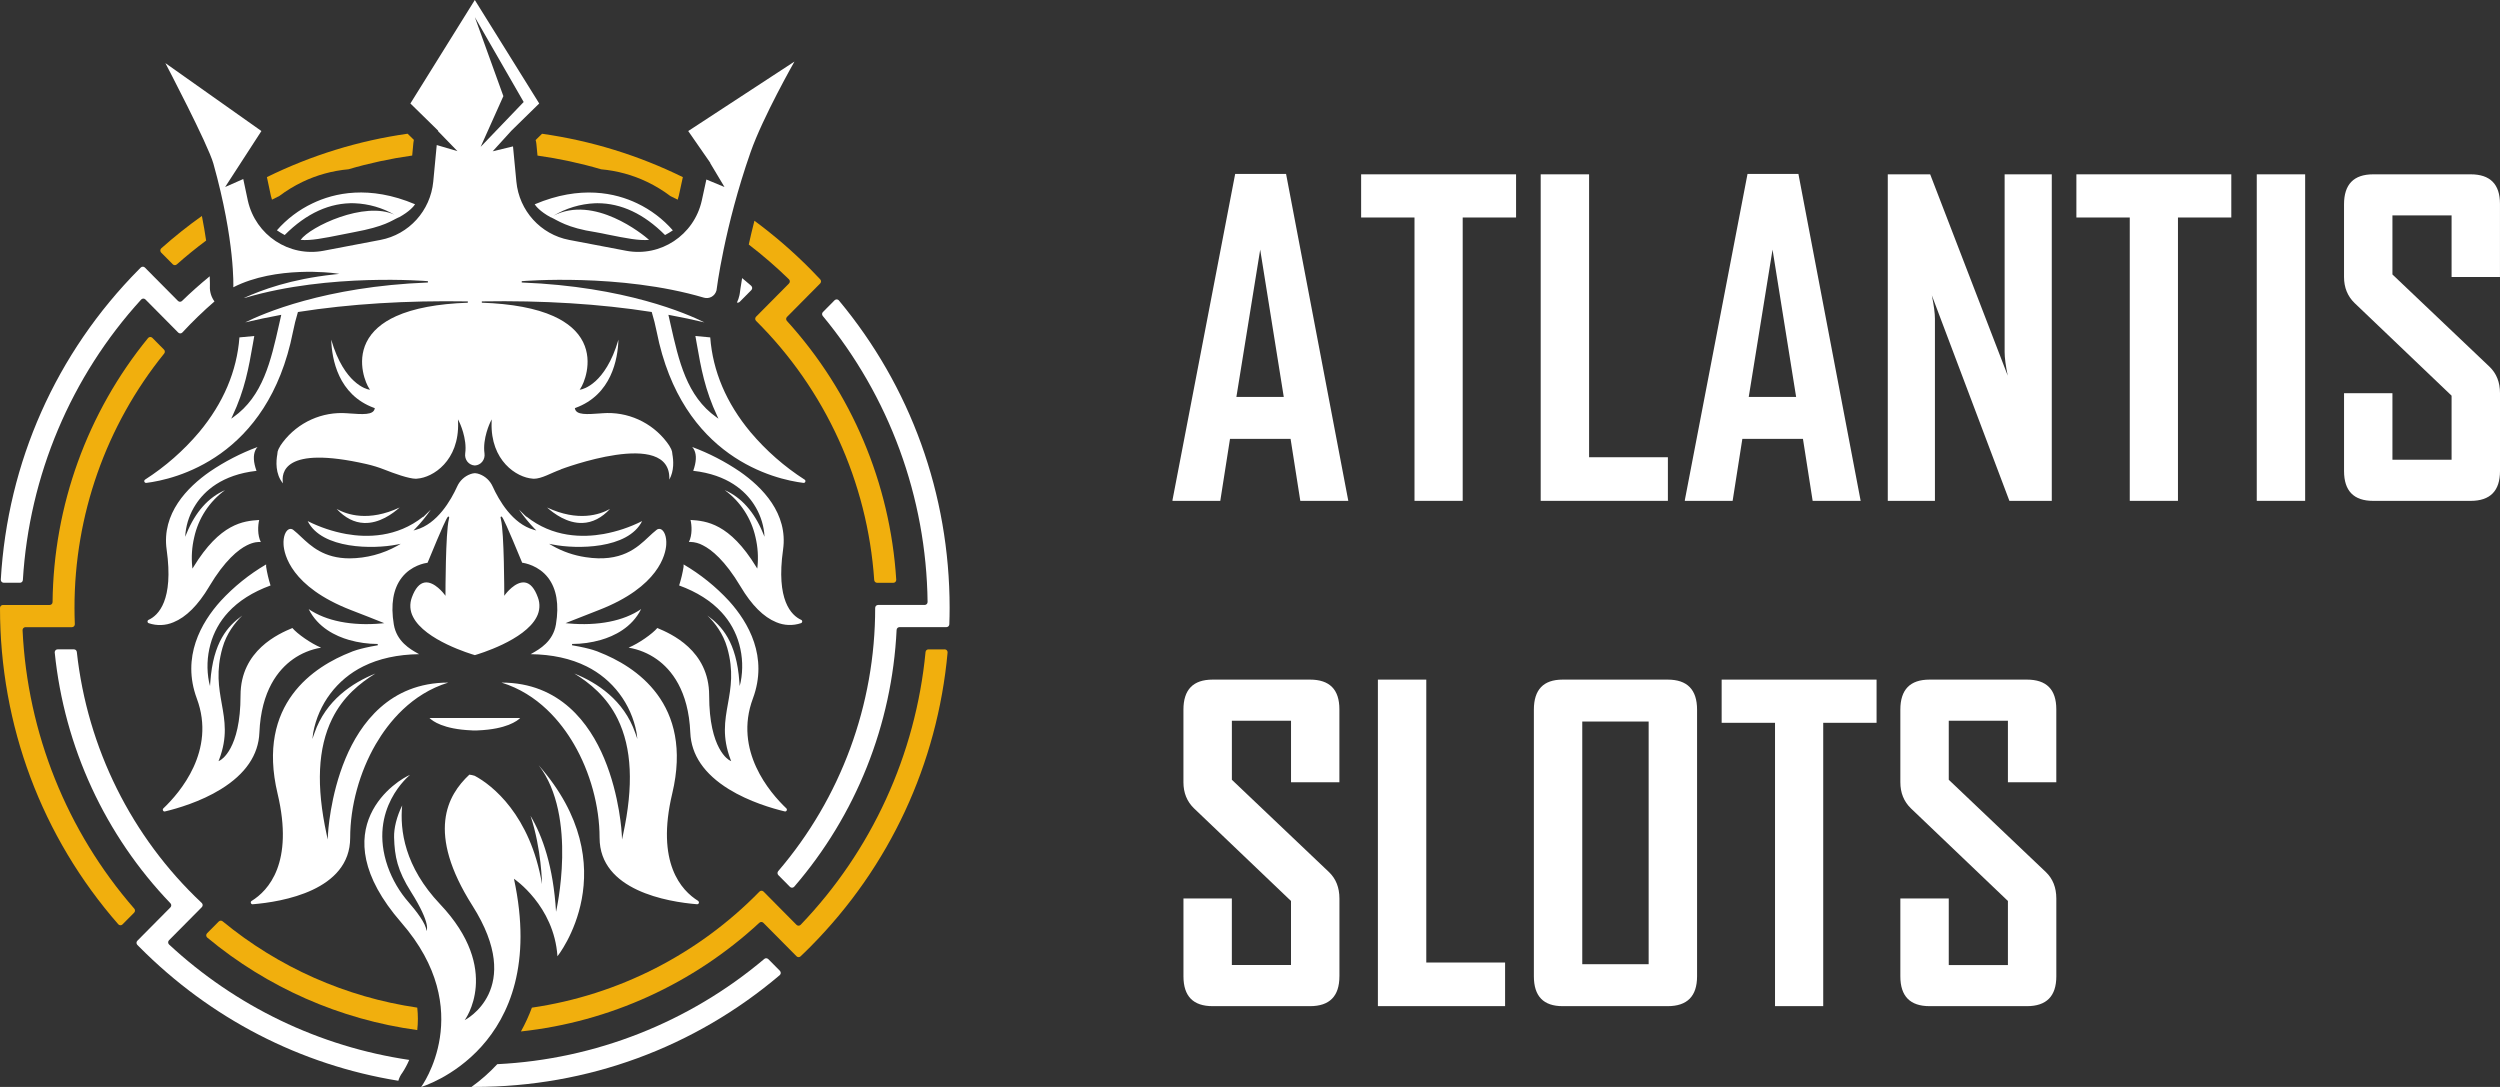
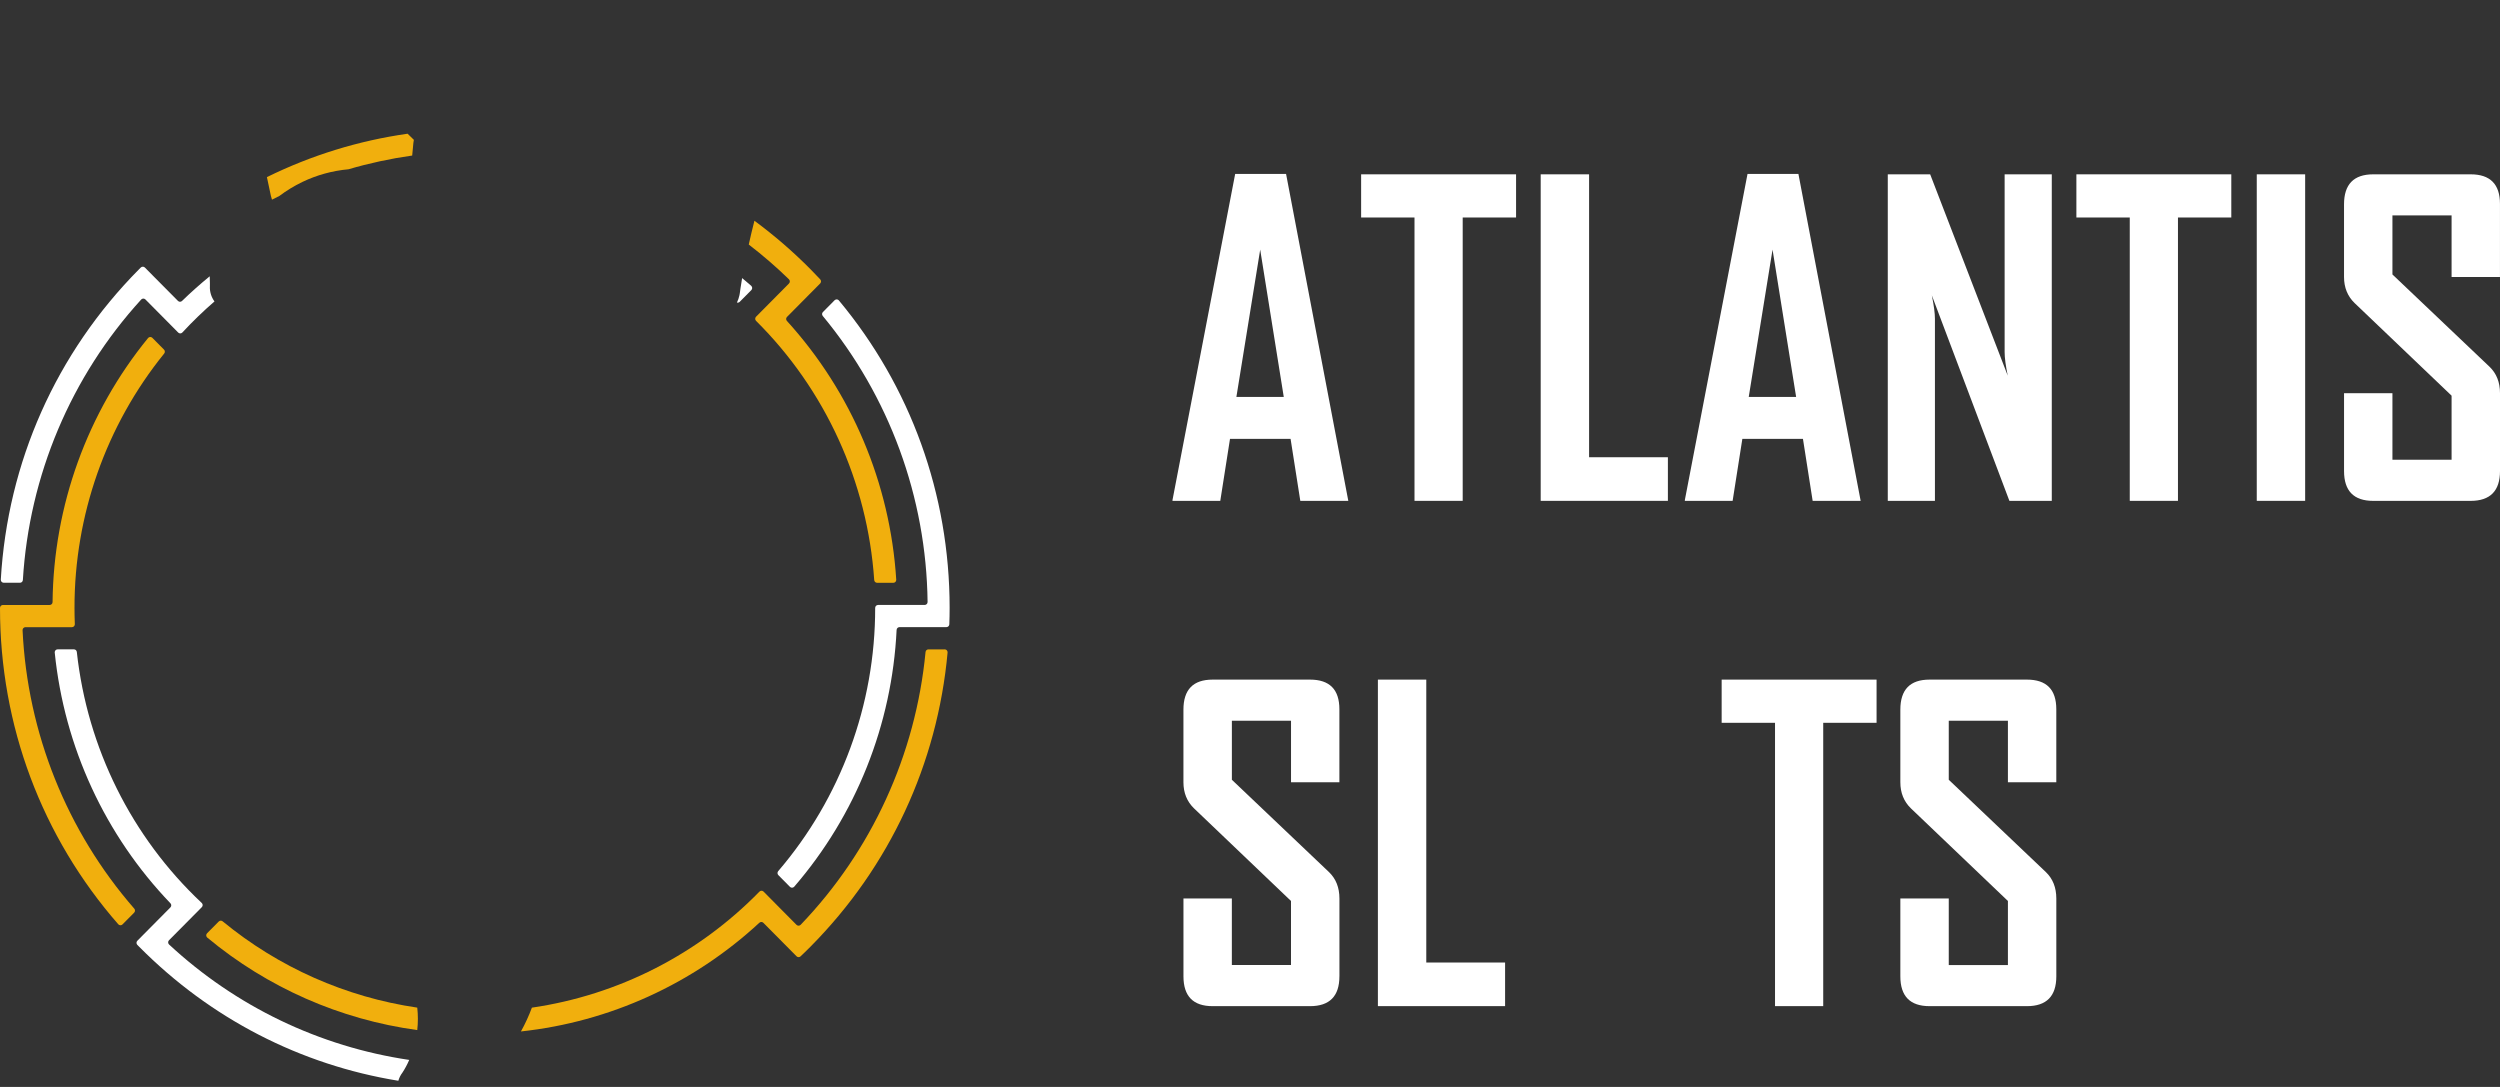
<svg xmlns="http://www.w3.org/2000/svg" width="115" height="50" viewBox="0 0 115 50" fill="none">
  <rect x="0" y="0" width="115" height="50" fill="#333333" stroke="none" />
-   <path d="M24.64 6.442C24.658 6.503 24.669 6.567 24.675 6.632L24.725 7.157C25.715 7.295 26.693 7.506 27.653 7.788C28.389 7.853 29.106 8.05 29.773 8.37C30.149 8.55 30.505 8.768 30.838 9.019C30.951 9.074 31.063 9.129 31.174 9.185C31.195 9.124 31.212 9.061 31.227 8.997L31.411 8.148C29.369 7.144 27.184 6.471 24.934 6.153L24.639 6.442H24.64Z" fill="#F1AF0D" />
  <path d="M13.909 8.37C14.576 8.05 15.293 7.853 16.029 7.787C16.989 7.505 17.969 7.294 18.961 7.155L19.016 6.568C19.021 6.523 19.028 6.478 19.038 6.433L18.75 6.151C16.502 6.469 14.318 7.143 12.278 8.147L12.459 8.999C12.473 9.062 12.491 9.124 12.511 9.184C12.622 9.126 12.735 9.071 12.848 9.016C13.18 8.767 13.535 8.55 13.909 8.37Z" fill="#F1AF0D" />
  <path d="M10.061 42.39L9.525 42.931C9.473 42.983 9.473 43.069 9.526 43.122C9.528 43.125 9.531 43.128 9.535 43.13C12.299 45.427 15.644 46.9 19.194 47.383C19.232 47.04 19.232 46.694 19.194 46.351C15.908 45.869 12.814 44.497 10.241 42.381C10.188 42.337 10.11 42.341 10.062 42.39H10.061Z" fill="#F1AF0D" />
-   <path d="M7.948 12.158C7.998 12.208 8.078 12.211 8.131 12.164C8.566 11.779 9.016 11.413 9.482 11.066C9.433 10.726 9.368 10.348 9.287 9.934C8.638 10.395 8.015 10.892 7.42 11.421C7.364 11.471 7.359 11.556 7.407 11.612C7.409 11.614 7.411 11.616 7.413 11.618L7.95 12.159L7.948 12.158Z" fill="#F1AF0D" />
  <path d="M34.555 13.146C34.417 13.026 34.279 12.908 34.138 12.792C34.065 13.222 34.033 13.47 34.033 13.478C34.029 13.511 34.023 13.544 34.016 13.576C33.991 13.694 33.951 13.809 33.899 13.918C33.945 13.929 33.993 13.917 34.027 13.884L34.561 13.345C34.614 13.292 34.614 13.206 34.561 13.154C34.559 13.152 34.557 13.15 34.554 13.147L34.555 13.146Z" fill="white" />
  <path d="M34.704 10.152C34.604 10.543 34.517 10.91 34.443 11.248C35.089 11.744 35.707 12.279 36.292 12.848C36.345 12.901 36.346 12.987 36.294 13.04C36.294 13.041 36.294 13.041 36.293 13.041L35.405 13.937L34.778 14.569C34.727 14.621 34.727 14.707 34.778 14.759L34.779 14.76C37.972 17.932 39.905 22.173 40.214 26.683C40.219 26.753 40.276 26.808 40.346 26.809H41.094C41.168 26.809 41.227 26.749 41.227 26.674C41.227 26.671 41.227 26.668 41.227 26.665C40.948 22.235 39.173 18.034 36.198 14.763C36.149 14.71 36.151 14.628 36.202 14.578L37.209 13.562L37.728 13.039C37.779 12.987 37.781 12.904 37.731 12.851C37.586 12.695 37.438 12.54 37.287 12.389C36.484 11.578 35.62 10.831 34.704 10.155V10.152H34.704Z" fill="#F1AF0D" />
  <path d="M43.458 29.871H42.708C42.639 29.871 42.581 29.924 42.575 29.993C42.123 34.711 40.098 39.134 36.83 42.541C36.778 42.594 36.693 42.596 36.64 42.543C36.64 42.543 36.64 42.543 36.639 42.542L35.751 41.647L35.571 41.464L35.319 41.21L35.124 41.013C35.072 40.961 34.987 40.961 34.935 41.013L34.935 41.014C32.117 43.898 28.44 45.773 24.467 46.352C24.327 46.73 24.159 47.095 23.963 47.447C28.055 47.005 31.899 45.252 34.931 42.446C34.984 42.397 35.065 42.399 35.115 42.45L36.336 43.681L36.641 43.989C36.691 44.041 36.774 44.042 36.826 43.992C36.981 43.846 37.135 43.697 37.285 43.544C40.927 39.871 43.123 35.127 43.589 30.017C43.595 29.942 43.54 29.876 43.466 29.87C43.462 29.87 43.459 29.87 43.455 29.87L43.458 29.871Z" fill="#F1AF0D" />
-   <path d="M35.338 44.118C35.289 44.069 35.211 44.065 35.159 44.11C31.696 47.03 27.383 48.73 22.875 48.952C22.515 49.34 22.118 49.69 21.689 49.998H21.843C27.031 49.998 31.942 48.185 35.867 44.857C35.924 44.808 35.931 44.723 35.882 44.665C35.88 44.662 35.878 44.66 35.876 44.658L35.339 44.116L35.338 44.118Z" fill="white" />
  <path d="M38.59 13.82C38.541 13.762 38.456 13.756 38.399 13.805C38.397 13.807 38.394 13.809 38.392 13.811L37.855 14.353C37.806 14.402 37.803 14.481 37.847 14.534C40.908 18.229 42.612 22.876 42.669 27.691C42.67 27.766 42.61 27.827 42.536 27.828H42.536H40.392C40.318 27.828 40.258 27.889 40.258 27.963V27.965C40.262 32.41 38.679 36.709 35.797 40.073C35.752 40.126 35.755 40.206 35.804 40.256L36.338 40.795C36.39 40.848 36.475 40.848 36.527 40.795C36.529 40.793 36.531 40.79 36.534 40.788C39.375 37.496 41.034 33.335 41.244 28.976C41.248 28.904 41.306 28.848 41.377 28.848H43.535C43.607 28.848 43.667 28.79 43.669 28.717C43.678 28.466 43.683 28.215 43.683 27.964C43.683 22.731 41.886 17.777 38.587 13.818L38.59 13.82Z" fill="white" />
  <path d="M0.172 26.807H0.92C0.99 26.807 1.048 26.751 1.052 26.68C1.342 21.876 3.264 17.32 6.495 13.778C6.545 13.723 6.631 13.72 6.685 13.771C6.686 13.772 6.687 13.773 6.688 13.774L7.935 15.032L8.198 15.298C8.25 15.35 8.334 15.35 8.386 15.298C8.387 15.296 8.388 15.295 8.389 15.294C8.855 14.791 9.348 14.315 9.866 13.866C9.718 13.665 9.643 13.418 9.655 13.168C9.655 13.15 9.66 12.993 9.647 12.709C9.209 13.067 8.784 13.445 8.373 13.844C8.321 13.895 8.238 13.894 8.187 13.842L7.295 12.943L7.114 12.761L7.016 12.662L6.665 12.307C6.613 12.255 6.529 12.255 6.476 12.306C6.45 12.333 6.423 12.359 6.396 12.386C2.577 16.24 0.347 21.268 0.037 26.664C0.033 26.739 0.09 26.802 0.164 26.806C0.167 26.806 0.169 26.806 0.171 26.806L0.172 26.807Z" fill="white" />
  <path d="M18.505 49.351C18.629 49.163 18.735 48.964 18.824 48.756C14.696 48.146 10.847 46.296 7.777 43.447C7.723 43.396 7.72 43.31 7.771 43.255C7.772 43.254 7.773 43.253 7.774 43.252L8.66 42.359L9.284 41.729C9.336 41.676 9.336 41.592 9.284 41.54C9.283 41.539 9.282 41.537 9.28 41.536C6.054 38.507 4.016 34.409 3.534 29.991C3.527 29.922 3.47 29.871 3.402 29.87H2.651C2.577 29.87 2.517 29.93 2.517 30.005C2.517 30.01 2.517 30.015 2.518 30.019C2.959 34.357 4.834 38.419 7.841 41.552C7.891 41.605 7.891 41.688 7.839 41.74L6.586 43.004L6.318 43.275C6.266 43.327 6.266 43.412 6.317 43.465C6.343 43.492 6.369 43.519 6.396 43.545C9.68 46.858 13.826 48.985 18.324 49.715C18.361 49.584 18.422 49.46 18.504 49.351H18.505Z" fill="white" />
  <path d="M1.038 28.991C1.035 28.917 1.092 28.853 1.166 28.85C1.168 28.85 1.17 28.85 1.172 28.85H3.309C3.382 28.85 3.442 28.79 3.442 28.716C3.442 28.714 3.442 28.712 3.442 28.71C3.432 28.464 3.427 28.216 3.427 27.966C3.422 23.701 4.88 19.566 7.553 16.262C7.596 16.208 7.593 16.13 7.544 16.082L7.008 15.541C6.956 15.488 6.87 15.488 6.818 15.542C6.815 15.544 6.812 15.547 6.81 15.551C4.015 18.975 2.465 23.261 2.418 27.696C2.418 27.77 2.358 27.829 2.285 27.829H0.134C0.06 27.829 0.001 27.889 0 27.962V27.967C0 33.379 1.923 38.492 5.44 42.516C5.489 42.572 5.574 42.578 5.629 42.529C5.631 42.527 5.634 42.525 5.635 42.522L6.171 41.982C6.221 41.932 6.224 41.851 6.177 41.798C3.076 38.239 1.264 33.724 1.038 28.991Z" fill="#F1AF0D" />
-   <path d="M25.578 41.947C25.453 39.859 24.957 38.458 24.404 37.529C24.912 39.049 24.933 40.669 24.933 40.669C24.394 37.493 22.642 36.116 21.842 35.69C21.837 35.687 21.83 35.684 21.824 35.683C21.748 35.659 21.669 35.643 21.59 35.634C20.58 36.578 19.599 38.296 21.73 41.657C24.18 45.519 21.375 46.927 21.375 46.927C21.375 46.927 23.109 44.617 20.241 41.589C18.611 39.869 18.389 38.184 18.5 37.05C18.247 37.565 18.118 38.094 18.128 38.517C18.152 39.408 18.284 40.042 18.907 41.029C19.859 42.538 19.619 42.823 19.619 42.823C19.604 42.49 19.135 41.894 18.805 41.514C18.381 41.031 18.052 40.47 17.836 39.862C16.906 37.197 18.862 35.645 18.862 35.645C18.373 35.825 14.647 38.057 18.462 42.441C21.974 46.478 19.373 50 19.373 50C19.373 50 25.332 48.25 23.642 40.423C23.642 40.423 25.487 41.657 25.643 43.989C25.643 43.989 28.912 39.907 24.776 35.198C26.599 37.553 25.576 41.949 25.576 41.949L25.578 41.947ZM25.336 9.998C25.336 9.998 25.34 9.996 25.341 9.995C25.646 10.13 26.065 10.478 27.412 10.682C27.597 10.71 27.767 10.753 27.928 10.784C28.831 10.965 29.392 11.076 29.858 11.034C29.575 10.782 27.331 8.952 25.457 9.925C26.037 9.577 26.695 9.379 27.37 9.35C27.409 9.348 27.446 9.348 27.484 9.348C28.579 9.348 29.623 9.84 30.592 10.812C30.715 10.747 30.835 10.675 30.951 10.596C30.493 10.074 29.935 9.651 29.31 9.354C28.323 8.88 26.705 8.504 24.596 9.398C24.648 9.479 24.836 9.726 25.337 9.999L25.336 9.998ZM13.47 30.328C13.858 30.053 14.303 29.87 14.771 29.793C14.301 29.599 13.671 29.153 13.45 28.889C12.835 29.146 11.065 29.91 11.065 31.989C11.065 34.474 10.16 34.959 10.121 34.978L10.051 35.014L10.08 34.941C10.474 33.906 10.342 33.163 10.201 32.376C10.069 31.633 9.932 30.865 10.234 29.799C10.42 29.14 10.806 28.646 11.147 28.314C10.481 28.791 9.805 29.529 9.675 31.369L9.661 31.559L9.615 31.374C9.502 30.798 9.525 30.203 9.68 29.638C9.83 29.089 10.109 28.585 10.494 28.168C10.973 27.645 11.63 27.229 12.445 26.932C12.356 26.651 12.287 26.363 12.242 26.071V25.963C11.466 26.417 10.76 26.985 10.149 27.647C9.257 28.636 8.342 30.218 9.055 32.136C9.944 34.527 8.274 36.464 7.515 37.185C7.487 37.211 7.481 37.252 7.499 37.285C7.516 37.319 7.554 37.336 7.59 37.326C8.147 37.193 9.222 36.883 10.159 36.304C11.294 35.604 11.89 34.729 11.932 33.704C12.012 31.759 12.814 30.795 13.471 30.329L13.47 30.328ZM16.316 9.35C16.959 9.376 17.586 9.557 18.146 9.876C16.775 9.237 14.271 10.42 13.828 11.034C14.294 11.076 14.855 10.965 15.758 10.784C15.918 10.752 16.089 10.716 16.274 10.682C17.732 10.412 18 10.149 18.346 9.995C18.347 9.995 18.349 9.997 18.351 9.998C18.852 9.724 19.041 9.477 19.093 9.396C16.981 8.502 15.364 8.879 14.376 9.354C13.752 9.65 13.194 10.072 12.737 10.594C12.852 10.673 12.973 10.745 13.096 10.811C14.098 9.806 15.181 9.314 16.318 9.349L16.316 9.35ZM21.794 33.602C21.809 33.602 21.825 33.601 21.84 33.6H21.845C21.86 33.6 21.876 33.6 21.892 33.602C21.914 33.602 21.935 33.603 21.958 33.603V33.598H21.987C23.3 33.544 23.795 33.162 23.93 33.027H19.755C19.89 33.162 20.384 33.545 21.698 33.597H21.727V33.603C21.75 33.603 21.772 33.602 21.794 33.601V33.602ZM9.618 26.987C10.341 25.773 10.963 25.282 11.357 25.085C11.67 24.927 11.893 24.923 11.997 24.934C11.838 24.615 11.861 24.174 11.923 23.919C11.2 23.965 10.127 24.069 8.898 26.084L8.854 26.156L8.843 26.073C8.798 25.621 8.828 25.164 8.932 24.723C9.123 23.846 9.629 23.072 10.351 22.547C9.592 22.874 8.987 23.551 8.591 24.521L8.521 24.692L8.533 24.508C8.587 24.042 8.749 23.596 9.005 23.205C9.398 22.597 10.2 21.839 11.799 21.659C11.656 21.262 11.639 20.943 11.748 20.709C11.773 20.655 11.806 20.606 11.846 20.562C11.074 20.849 10.338 21.229 9.655 21.693C8.618 22.413 7.43 23.621 7.666 25.285C7.995 27.613 7.286 28.308 6.833 28.514C6.803 28.528 6.784 28.559 6.786 28.592C6.787 28.627 6.809 28.657 6.841 28.667C7.213 28.794 7.618 28.779 7.98 28.624C8.562 28.388 9.113 27.837 9.619 26.988L9.618 26.987ZM36.853 28.513C36.401 28.306 35.691 27.611 36.021 25.284C36.256 23.62 35.069 22.413 34.032 21.692C33.349 21.228 32.614 20.848 31.84 20.561C31.881 20.604 31.913 20.654 31.939 20.708C32.048 20.941 32.031 21.259 31.888 21.657C33.487 21.838 34.289 22.596 34.682 23.203C34.937 23.595 35.099 24.041 35.154 24.506L35.166 24.69L35.096 24.52C34.7 23.549 34.095 22.873 33.336 22.545C34.059 23.07 34.563 23.845 34.755 24.721C34.859 25.163 34.889 25.619 34.844 26.071L34.833 26.154L34.789 26.082C33.56 24.067 32.486 23.963 31.764 23.917C31.826 24.172 31.849 24.612 31.69 24.933C31.714 24.93 31.738 24.929 31.762 24.929C31.961 24.935 32.155 24.988 32.33 25.083C32.724 25.28 33.346 25.771 34.069 26.985C34.574 27.835 35.126 28.386 35.708 28.622C36.069 28.776 36.474 28.791 36.846 28.665C36.879 28.654 36.9 28.624 36.901 28.59C36.904 28.556 36.885 28.526 36.854 28.512L36.853 28.513ZM34.632 32.135C35.345 30.217 34.43 28.636 33.537 27.646C32.926 26.984 32.221 26.417 31.445 25.963V26.071C31.399 26.362 31.33 26.65 31.24 26.931C32.056 27.229 32.713 27.645 33.192 28.167C33.577 28.584 33.856 29.088 34.006 29.637C34.161 30.203 34.183 30.798 34.071 31.374L34.025 31.559L34.011 31.368C33.881 29.528 33.204 28.791 32.539 28.314C32.88 28.645 33.266 29.14 33.452 29.799C33.754 30.865 33.617 31.633 33.484 32.375C33.344 33.161 33.212 33.904 33.606 34.94L33.635 35.013L33.565 34.978C33.526 34.959 32.621 34.474 32.621 31.989C32.621 29.909 30.851 29.145 30.236 28.888C30.015 29.153 29.383 29.599 28.915 29.792C29.383 29.87 29.828 30.053 30.215 30.328C30.873 30.794 31.674 31.757 31.754 33.702C31.797 34.728 32.393 35.602 33.527 36.303C34.464 36.881 35.539 37.191 36.097 37.325C36.133 37.334 36.171 37.317 36.187 37.284C36.206 37.251 36.199 37.209 36.171 37.184C35.412 36.462 33.743 34.526 34.632 32.134V32.135ZM37.012 22.063C36.079 21.464 35.241 20.728 34.524 19.879C33.412 18.544 32.788 17.077 32.671 15.52L31.988 15.456C32.011 15.581 32.033 15.705 32.054 15.828C32.243 16.908 32.421 17.927 33 19.154L33.049 19.259L32.955 19.192C31.589 18.226 31.225 16.61 30.841 14.899C30.813 14.774 30.785 14.651 30.757 14.527L30.747 14.482L30.792 14.49C31.345 14.592 31.886 14.706 32.404 14.83C31.619 14.438 28.759 13.181 24.001 12.995L23.999 12.934C24.044 12.93 28.529 12.555 32.378 13.692C32.622 13.765 32.88 13.624 32.953 13.377C32.956 13.366 32.959 13.355 32.961 13.344C32.961 13.344 33.312 10.469 34.526 7.002C35.089 5.39 36.545 2.832 36.545 2.832L31.658 6.028L32.674 7.492L32.671 7.505L33.327 8.603L32.493 8.257L32.28 9.235C31.922 10.821 30.385 11.836 28.801 11.535L26.181 11.036C24.87 10.786 23.88 9.694 23.753 8.354L23.598 6.734L22.663 6.96L23.529 6.008L24.804 4.76L21.841 0L18.878 4.76L20.153 6.009L20.151 6.034L21.043 6.953L20.09 6.672L19.93 8.354C19.802 9.694 18.812 10.787 17.501 11.036L14.882 11.535C13.297 11.836 11.761 10.82 11.402 9.235L11.19 8.235L10.356 8.603L12.025 6.027L7.607 2.903C7.607 2.903 9.567 6.638 9.815 7.523C10.825 11.124 10.732 13.215 10.732 13.215C12.692 12.211 15.338 12.562 15.365 12.565L15.61 12.599L15.364 12.625C13.358 12.842 12.047 13.336 11.215 13.709C11.246 13.706 11.276 13.7 11.305 13.692C15.155 12.555 19.639 12.93 19.684 12.934L19.683 12.995C14.924 13.181 12.064 14.438 11.279 14.83C11.797 14.706 12.34 14.593 12.893 14.49L12.938 14.482L12.928 14.527C12.9 14.651 12.871 14.775 12.844 14.899C12.46 16.61 12.095 18.226 10.73 19.192L10.635 19.259L10.685 19.154C11.265 17.927 11.442 16.908 11.631 15.828C11.652 15.704 11.675 15.581 11.697 15.456L11.014 15.52C10.896 17.076 10.273 18.544 9.161 19.879C8.445 20.727 7.605 21.464 6.673 22.062C6.635 22.087 6.624 22.138 6.649 22.177C6.666 22.204 6.696 22.218 6.727 22.214C8.019 22.054 12.323 21.079 13.477 15.262C13.536 14.961 13.61 14.665 13.699 14.372L13.705 14.353L13.723 14.35C16.08 13.98 18.703 13.817 21.52 13.865V13.925C20.137 13.973 19.027 14.181 18.222 14.544C17.563 14.841 17.106 15.243 16.861 15.738C16.396 16.681 16.845 17.673 16.981 17.868L17.022 17.927L16.951 17.915C16.938 17.913 16.646 17.86 16.279 17.521C15.964 17.233 15.539 16.672 15.236 15.624C15.264 16.512 15.551 18.161 17.216 18.766L17.241 18.775L17.235 18.802C17.172 19.098 16.682 19.062 16.06 19.017L15.969 19.01C14.823 18.921 13.71 19.422 13.01 20.342C12.933 20.44 12.866 20.545 12.812 20.658V20.659C12.777 20.731 12.758 20.809 12.757 20.888V20.894C12.698 21.211 12.657 21.802 13.016 22.234C12.939 21.759 13.022 20.476 16.857 21.347C17.145 21.413 17.427 21.5 17.702 21.609C18.113 21.772 18.798 22.021 19.133 22.023C19.152 22.02 19.17 22.017 19.19 22.017C19.917 21.968 21.128 21.194 21.072 19.431L21.067 19.292L21.129 19.416C21.133 19.424 21.497 20.169 21.399 20.861C21.38 20.997 21.418 21.135 21.504 21.242C21.587 21.343 21.708 21.405 21.838 21.412H21.848C21.978 21.405 22.099 21.343 22.181 21.242C22.268 21.136 22.306 20.997 22.287 20.861C22.189 20.169 22.553 19.424 22.556 19.416L22.618 19.292L22.614 19.431C22.557 21.194 23.769 21.966 24.496 22.017C24.515 22.017 24.534 22.02 24.553 22.023C24.926 22.021 25.337 21.76 25.799 21.596L25.789 21.593C25.789 21.593 30.89 19.658 30.788 22.062C31.018 21.655 30.981 21.17 30.929 20.893V20.887C30.927 20.809 30.909 20.732 30.875 20.661L30.874 20.658C30.819 20.545 30.753 20.439 30.675 20.341C29.975 19.421 28.862 18.92 27.715 19.009L27.625 19.016C27.003 19.062 26.512 19.098 26.449 18.801L26.444 18.774L26.468 18.765C28.134 18.16 28.421 16.511 28.448 15.624C28.146 16.671 27.72 17.231 27.406 17.521C27.039 17.859 26.746 17.912 26.734 17.914L26.663 17.927L26.704 17.867C26.84 17.672 27.288 16.68 26.823 15.737C26.579 15.241 26.12 14.841 25.462 14.543C24.657 14.18 23.548 13.972 22.164 13.924V13.864C24.981 13.816 27.605 13.979 29.961 14.349L29.98 14.352L29.985 14.371C30.071 14.651 30.146 14.951 30.208 15.261C31.361 21.078 35.665 22.053 36.958 22.213C36.996 22.219 37.033 22.196 37.045 22.159C37.058 22.123 37.045 22.082 37.012 22.061L37.012 22.063ZM22.11 6.755L23.155 4.422L21.843 0.789L24.089 4.692L22.11 6.755ZM32.115 41.441C31.345 40.965 30.164 39.69 30.923 36.503C31.908 32.362 29.227 30.646 27.542 29.992C27.537 29.989 27.221 29.835 26.312 29.682L26.318 29.622C26.763 29.622 27.206 29.56 27.634 29.438C28.254 29.26 29.069 28.869 29.492 28.017C28.692 28.567 27.504 28.801 26.141 28.677L26.016 28.666L26.132 28.618C26.472 28.48 26.911 28.31 27.543 28.064C30.314 26.99 30.62 25.492 30.647 25.059C30.672 24.671 30.549 24.425 30.417 24.352C30.346 24.313 30.259 24.323 30.199 24.377C30.076 24.475 29.959 24.579 29.846 24.688C29.312 25.193 28.58 25.885 26.931 25.629C26.398 25.55 25.885 25.373 25.416 25.107L25.257 25.015L25.436 25.05C26.509 25.264 28.887 25.271 29.538 23.97C28.979 24.252 28.383 24.451 27.767 24.564C26.81 24.734 25.427 24.729 24.216 23.76L24.223 23.779L24.123 23.685C24.048 23.613 23.965 23.533 23.874 23.443C24.088 23.755 24.328 24.049 24.591 24.321L24.672 24.402L24.562 24.372C23.574 24.1 22.947 23.006 22.662 22.377C22.543 22.112 22.323 21.907 22.051 21.809C21.99 21.786 21.926 21.772 21.86 21.767H21.829C21.765 21.772 21.702 21.786 21.641 21.809C21.369 21.907 21.149 22.112 21.03 22.377C20.745 23.006 20.118 24.101 19.13 24.372L19.02 24.402L19.1 24.321C19.363 24.049 19.603 23.756 19.817 23.443C19.726 23.534 19.644 23.613 19.568 23.685L19.451 23.796L19.463 23.77C18.255 24.73 16.878 24.734 15.924 24.564C15.308 24.452 14.713 24.252 14.153 23.97C14.803 25.271 17.182 25.265 18.255 25.051L18.434 25.015L18.276 25.107C17.605 25.481 16.852 25.679 16.086 25.685C14.899 25.685 14.301 25.119 13.845 24.689C13.733 24.579 13.615 24.475 13.493 24.377C13.432 24.324 13.346 24.314 13.275 24.353C13.142 24.425 13.02 24.672 13.044 25.06C13.071 25.493 13.377 26.99 16.149 28.065C16.78 28.31 17.22 28.48 17.559 28.619L17.676 28.666L17.55 28.678C16.187 28.802 15 28.567 14.199 28.018C14.623 28.87 15.439 29.261 16.06 29.439C16.487 29.56 16.929 29.622 17.373 29.623L17.379 29.683C16.469 29.836 16.154 29.99 16.151 29.992C14.463 30.648 11.782 32.363 12.768 36.505C13.526 39.692 12.346 40.966 11.575 41.443C11.542 41.462 11.527 41.503 11.54 41.539C11.551 41.576 11.587 41.6 11.625 41.596C12.972 41.486 16.108 40.966 16.108 38.538C16.108 37.089 16.537 35.519 17.286 34.232C17.874 33.224 18.926 31.92 20.621 31.399H20.619C17.924 31.399 16.563 33.293 15.897 34.883C15.172 36.613 15.086 38.366 15.086 38.384L15.076 38.617L15.026 38.389C14.539 36.145 14.621 34.406 15.275 33.072C15.781 32.039 16.57 31.414 17.268 30.983C16.22 31.404 14.99 32.206 14.466 33.718L14.369 33.994L14.407 33.703C14.653 32.378 15.506 31.248 16.706 30.655C17.429 30.294 18.295 30.105 19.279 30.092C19.258 30.08 19.234 30.067 19.209 30.053C18.872 29.863 18.246 29.51 18.115 28.724C17.964 27.808 18.086 27.086 18.476 26.577C18.912 26.009 19.553 25.901 19.669 25.886C19.708 25.791 19.905 25.308 20.107 24.833C20.571 23.742 20.599 23.751 20.638 23.764C20.674 23.775 20.665 23.822 20.646 23.895C20.494 24.508 20.492 27.288 20.492 27.316V27.408L20.438 27.335C20.434 27.329 19.983 26.729 19.541 26.795C19.298 26.832 19.097 27.063 18.945 27.483C18.835 27.777 18.855 28.104 19.003 28.381C19.548 29.455 21.68 30.089 21.844 30.136C22.009 30.088 24.14 29.455 24.686 28.381C24.833 28.104 24.854 27.776 24.743 27.483C24.592 27.062 24.392 26.831 24.148 26.795C23.704 26.729 23.255 27.328 23.25 27.334L23.196 27.407V27.316C23.196 27.288 23.195 24.507 23.043 23.894C23.024 23.821 23.015 23.774 23.051 23.763C23.089 23.75 23.117 23.742 23.581 24.833C23.783 25.308 23.981 25.791 24.02 25.885C24.137 25.9 24.777 26.01 25.213 26.576C25.603 27.085 25.725 27.807 25.573 28.723C25.443 29.509 24.816 29.862 24.48 30.052C24.455 30.066 24.432 30.079 24.41 30.092C25.394 30.104 26.259 30.293 26.983 30.654C28.183 31.248 29.035 32.378 29.282 33.703L29.319 33.993L29.223 33.717C28.698 32.206 27.468 31.404 26.42 30.982C27.119 31.413 27.907 32.038 28.413 33.071C29.067 34.405 29.149 36.145 28.662 38.389L28.613 38.617L28.603 38.384C28.603 38.366 28.517 36.612 27.791 34.883C27.125 33.292 25.764 31.399 23.069 31.399H23.067C24.762 31.92 25.814 33.223 26.402 34.232C27.151 35.519 27.581 37.088 27.581 38.538C27.581 40.966 30.716 41.485 32.063 41.595C32.109 41.599 32.148 41.565 32.152 41.52C32.154 41.489 32.14 41.459 32.114 41.443L32.115 41.441ZM18.382 23.345C16.955 24.012 15.959 23.675 15.486 23.41C15.871 23.823 16.296 24.041 16.753 24.057C17.45 24.082 18.065 23.63 18.382 23.346L18.382 23.345ZM28.062 23.41C27.589 23.676 26.593 24.012 25.166 23.345C25.483 23.63 26.099 24.081 26.795 24.056C27.252 24.04 27.677 23.823 28.063 23.409L28.062 23.41Z" fill="white" />
  <path d="M62.022 23.039H59.814L59.367 20.189H56.58L56.133 23.039H53.935V23.001L56.818 8H59.159L62.022 23.039ZM59.053 18.259L57.969 11.483L56.874 18.259H59.053Z" fill="white" />
  <path d="M69.739 10.005H67.284V23.039H65.067V10.005H62.612V8.019H69.739V10.005H69.739Z" fill="white" />
  <path d="M76.723 23.039H70.872V8.019H73.098V21.033H76.723V23.039Z" fill="white" />
  <path d="M85.59 23.039H83.382L82.936 20.189H80.148L79.701 23.039H77.503V23.001L80.386 8H82.727L85.59 23.039ZM82.622 18.259L81.537 11.483L80.442 18.259H82.622Z" fill="white" />
  <path d="M94.382 23.039H92.432L88.864 13.585C88.959 14.046 89.007 14.407 89.007 14.669V23.039H86.838V8.019H88.788L92.356 17.28C92.261 16.819 92.213 16.458 92.213 16.196V8.019H94.382V23.039Z" fill="white" />
  <path d="M102.641 10.005H100.186V23.039H97.969V10.005H95.514V8.019H102.64V10.005H102.641Z" fill="white" />
  <path d="M106.037 23.039H103.811V8.019H106.037V23.039Z" fill="white" />
  <path d="M115 21.667C115 22.582 114.549 23.04 113.649 23.04H109.168C108.273 23.04 107.826 22.582 107.826 21.667V18.087H110.052V21.148H112.773V18.201L108.311 13.94C107.988 13.627 107.825 13.226 107.825 12.741V9.401C107.825 8.48 108.272 8.019 109.167 8.019H113.649C114.549 8.019 114.999 8.473 114.999 9.381V12.741H112.773V9.909H110.052V12.625L114.515 16.867C114.838 17.175 115 17.581 115 18.087V21.667Z" fill="white" />
  <path d="M61.613 44.91C61.613 45.825 61.162 46.283 60.262 46.283H55.78C54.886 46.283 54.439 45.826 54.439 44.91V41.33H56.665V44.391H59.386V41.445L54.924 37.184C54.6 36.87 54.438 36.47 54.438 35.984V32.644C54.438 31.723 54.885 31.262 55.78 31.262H60.261C61.162 31.262 61.612 31.717 61.612 32.625V35.984H59.387V33.153H56.666V35.869L61.128 40.111C61.451 40.418 61.614 40.825 61.614 41.33V44.91H61.613Z" fill="white" />
  <path d="M69.234 46.282H63.383V31.262H65.609V44.276H69.234V46.282Z" fill="white" />
-   <path d="M78.065 44.91C78.065 45.825 77.614 46.283 76.714 46.283H71.88C70.999 46.283 70.558 45.826 70.558 44.91V32.644C70.558 31.723 70.999 31.262 71.88 31.262H76.714C77.615 31.262 78.065 31.723 78.065 32.644V44.91ZM75.838 44.353V33.192H72.784V44.353H75.838Z" fill="white" />
  <path d="M86.323 33.249H83.868V46.282H81.651V33.249H79.196V31.262H86.322V33.249H86.323Z" fill="white" />
  <path d="M94.591 44.91C94.591 45.825 94.14 46.283 93.24 46.283H88.758C87.864 46.283 87.416 45.826 87.416 44.91V41.33H89.643V44.392H92.364V41.445L87.901 37.184C87.578 36.87 87.416 36.47 87.416 35.984V32.644C87.416 31.723 87.863 31.262 88.757 31.262H93.239C94.14 31.262 94.59 31.717 94.59 32.625V35.984H92.364V33.153H89.643V35.869L94.105 40.111C94.428 40.418 94.591 40.825 94.591 41.33V44.91Z" fill="white" />
</svg>